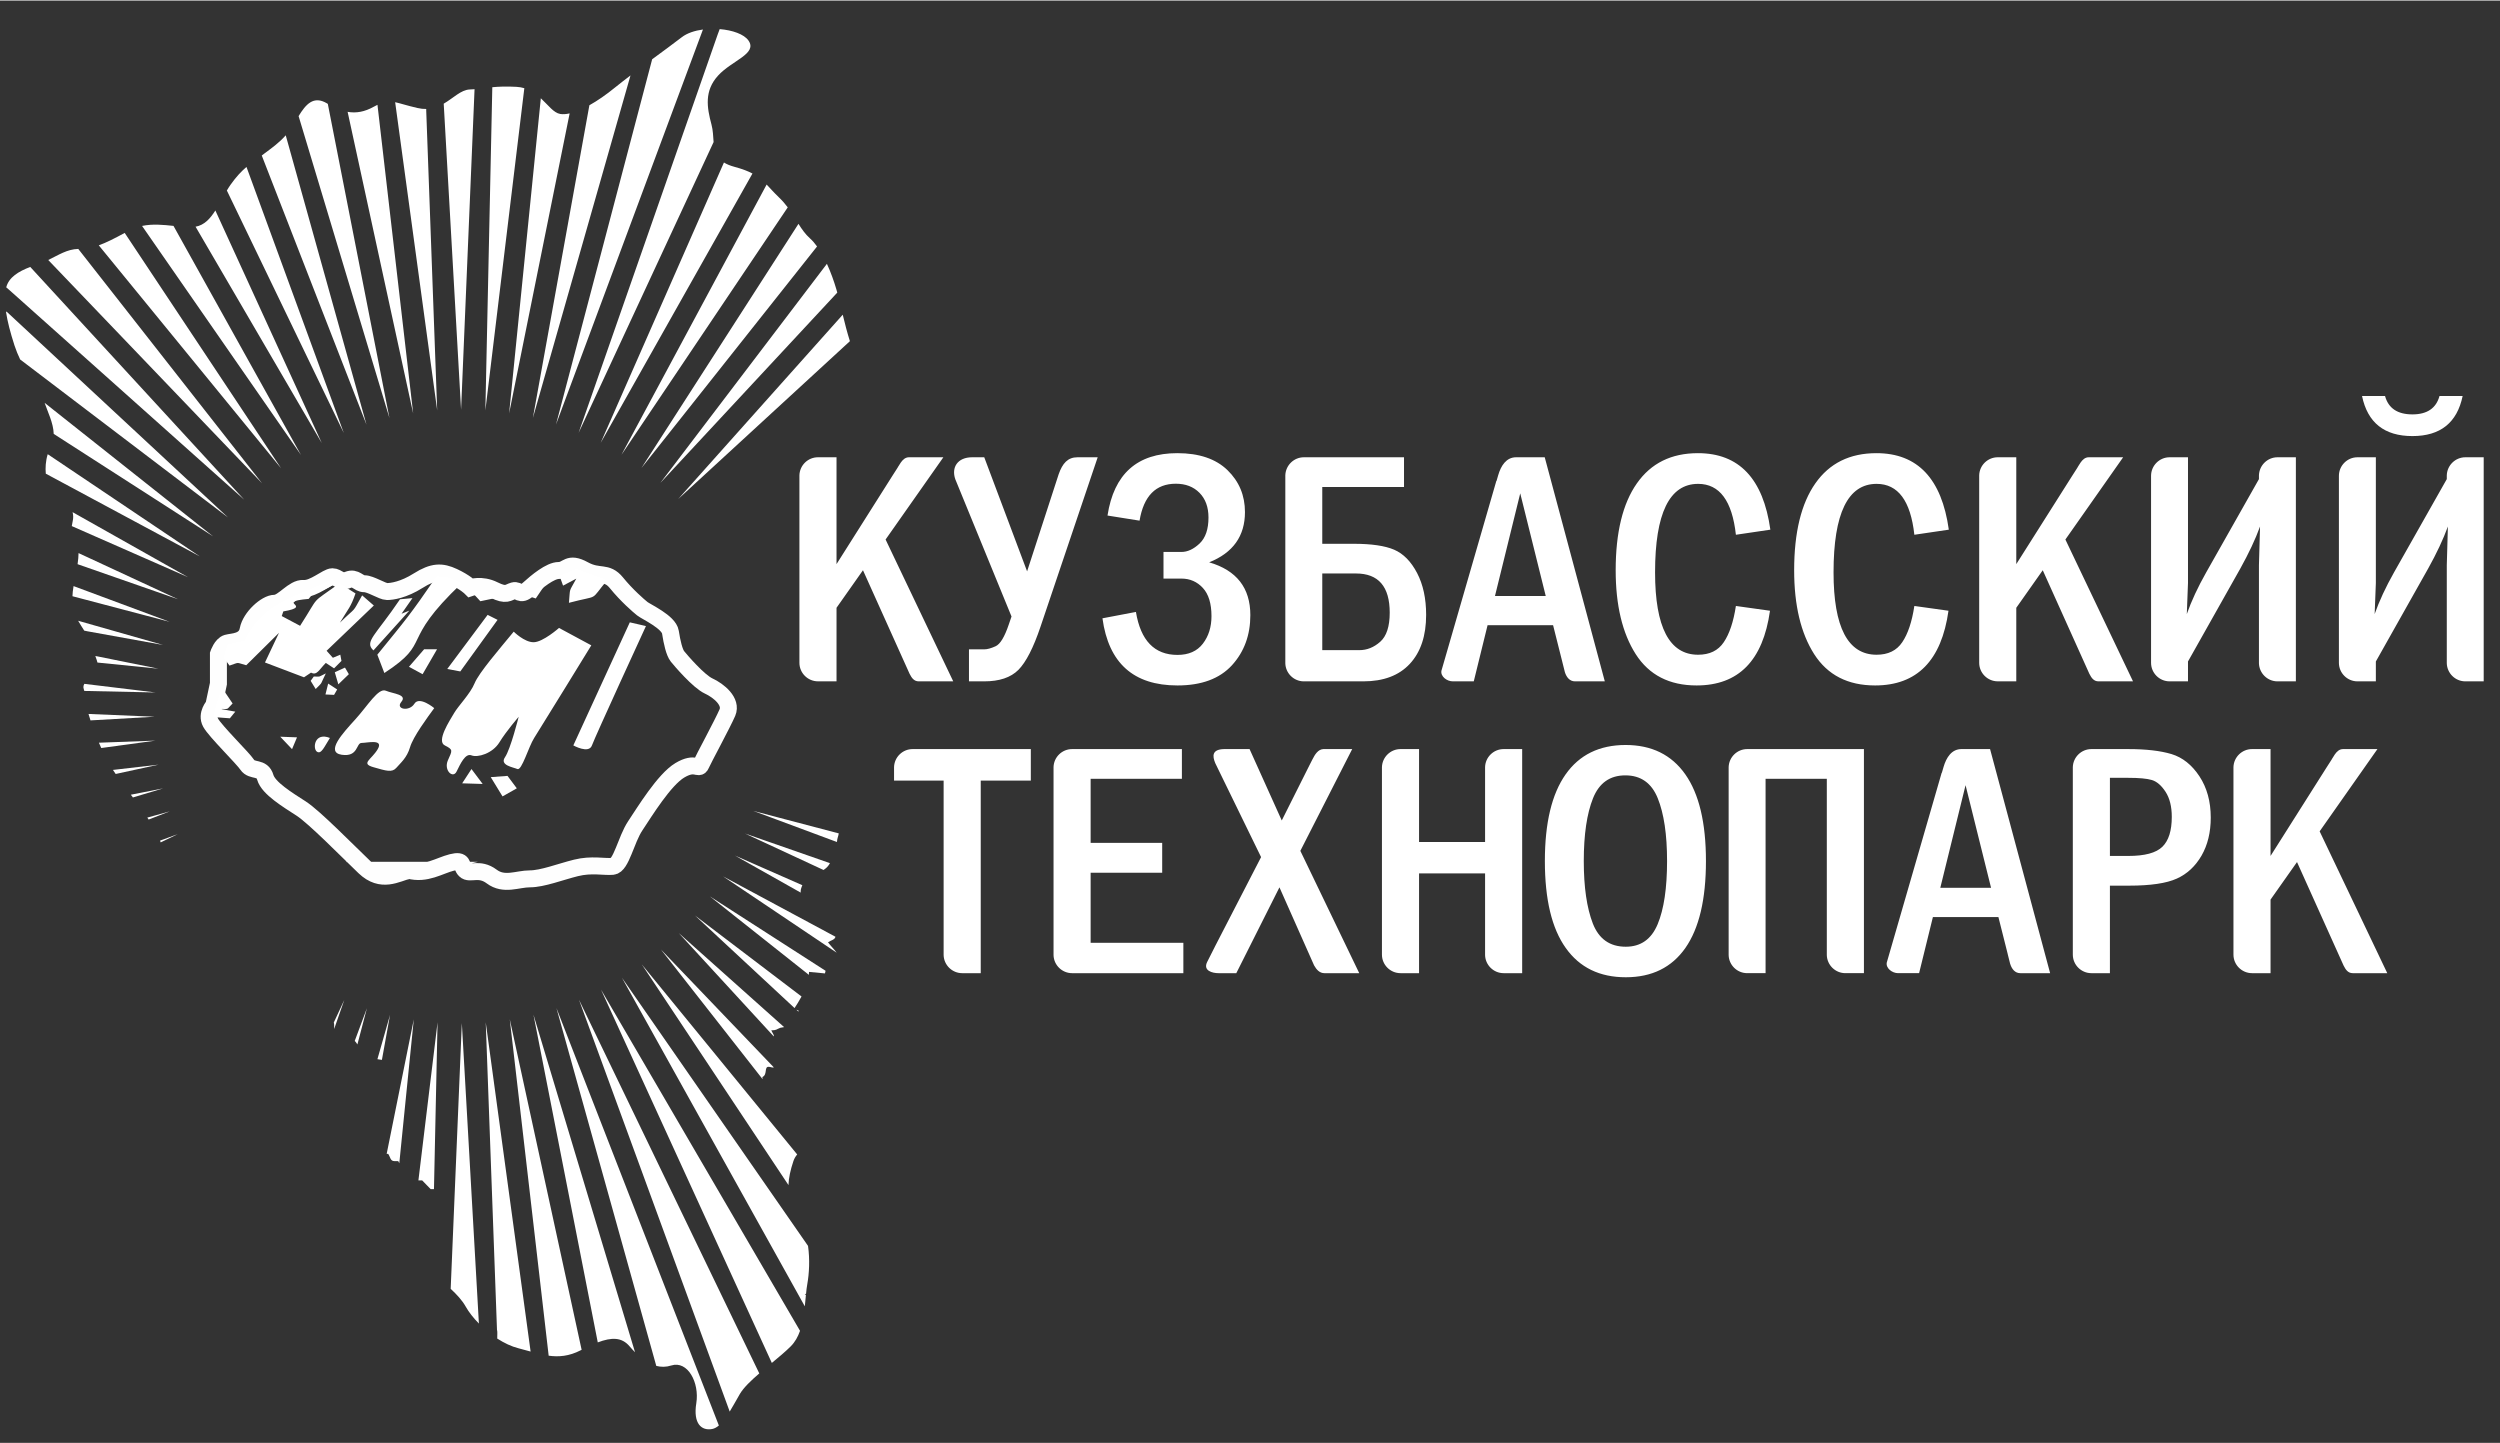
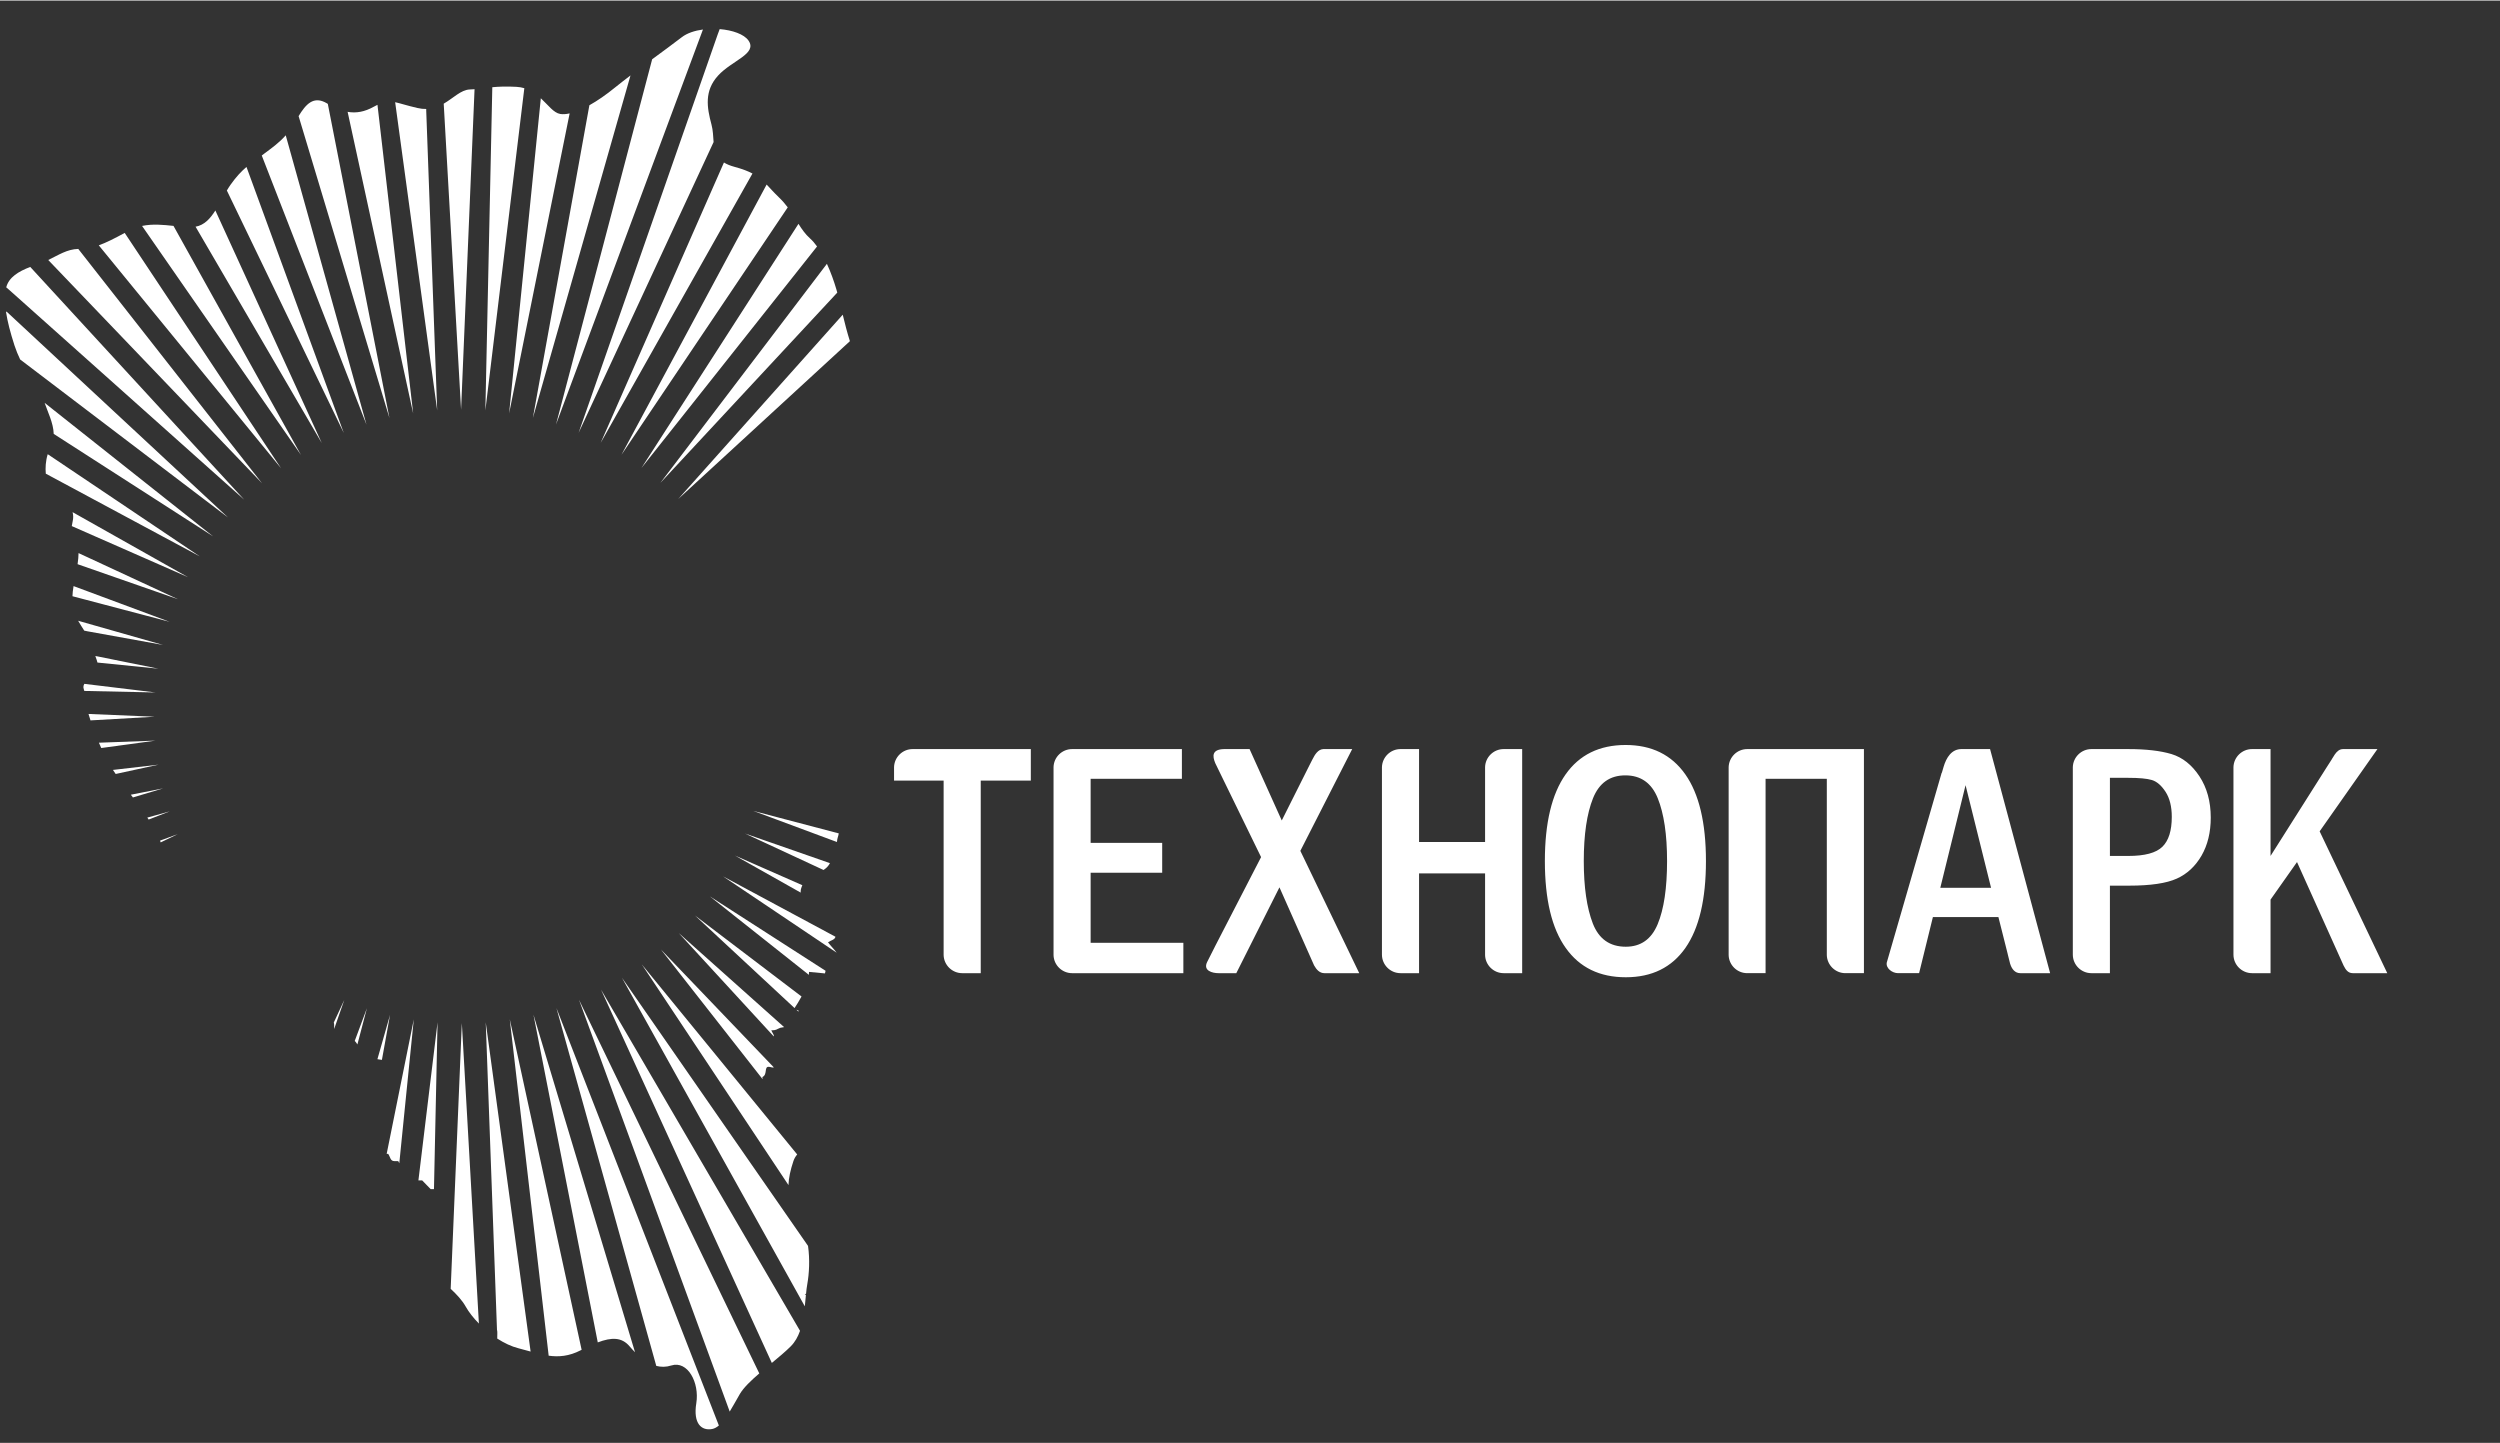
<svg xmlns="http://www.w3.org/2000/svg" xml:space="preserve" width="1228px" height="709px" style="shape-rendering:geometricPrecision; text-rendering:geometricPrecision; image-rendering:optimizeQuality; fill-rule:evenodd; clip-rule:evenodd" viewBox="0 0 1228 708.46">
  <rect x="0" y="0" width="1228" height="708.46" fill="#333333" stroke="none" />
  <defs>
    <style type="text/css">  .str0 {stroke:#FEFEFE;stroke-width:8.33;stroke-miterlimit:22.926} .fil1 {fill:none} .fil0 {fill:white} .fil2 {fill:white;fill-rule:nonzero}  </style>
  </defs>
  <g id="Слой_x0020_1">
    <g id="_2598171096480">
      <path class="fil0" d="M392.21 109.68l-77.12 119.91 86.25 -108.8c-1.11,-1.55 -2.27,-2.9 -3.51,-4 -2.28,-2.04 -3.96,-4.47 -5.62,-7.11zm-15.64 -19.3l-71.3 132.73 81.67 -121.53c-1.25,-1.65 -2.66,-3.31 -4.36,-4.93 -2.5,-2.4 -4.26,-4.44 -6.01,-6.27zm-20.97 -10.83l-60.56 137.73 74.57 -132.32c-2.22,-1.17 -5,-2.25 -8.77,-3.26 -2.19,-0.59 -3.89,-1.3 -5.24,-2.15zm-2.09 -65.52l-0.98 2.62 -68.32 195.7 66.31 -142.84c-0.23,-2.76 -0.26,-5.71 -1.04,-8.6 -2.28,-8.45 -3.57,-16.57 3.24,-24.05 6.82,-7.47 19.48,-10.72 14.93,-17.22 -2.18,-3.12 -7.87,-5.1 -14.14,-5.61zm-33.17 14.81l-47.24 179.43 72.19 -194.05c-4.04,0.55 -7.79,1.77 -10.41,3.8 -3.96,3.04 -9.09,6.82 -14.54,10.82zm-30.84 22.59l-27.75 153.59 47.95 -168.24c-2.64,2.01 -5.22,4 -7.6,5.93 -4.27,3.48 -8.58,6.49 -12.6,8.72zm-23.85 -3.44l-15.57 154.78 29.73 -147.34c-1.76,0.4 -3.33,0.5 -4.64,0.28 -3.23,-0.54 -5.85,-4.31 -9.52,-7.72zm-23.83 -5.42l-3.41 158.75 19.14 -158.27c-1.18,-0.35 -2.44,-0.59 -3.8,-0.66 -5.18,-0.29 -8.81,-0.11 -11.93,0.18zm-23.87 8.09l0.3 5.21 8.23 145.1 6.62 -157.42 -2.39 0.13c-4.33,0.2 -7.98,4.21 -12.76,6.98zm-8.59 3.4l0 -0.8c-1.34,0.03 -2.76,-0.12 -4.29,-0.48 -5.28,-1.21 -8.45,-2.31 -10.97,-2.85l20.65 151.39 -5.39 -147.26zm-38.61 0.61l32.2 148.16 -17.54 -151.61c-0.54,0.27 -1.13,0.56 -1.76,0.91 -4.56,2.56 -8.7,3.28 -12.9,2.54zm-24.08 2.09l44.63 148.32 -30.28 -154.32 -0.4 -0.25c-6.66,-4 -10.46,0.55 -13.95,6.25zm-18.09 19.36l51.44 132.21 -39.67 -142.13c-3.29,3.74 -6.94,6.28 -10.57,9l-1.2 0.92zm-17.15 17.19l57.44 119.1 -47.8 -130.68c-2.47,2.12 -5.05,4.8 -7.83,8.75 -0.65,0.91 -1.23,1.87 -1.81,2.83zm-15.37 17.78l62 106.29 -52.28 -114.26c-2.54,4.03 -5.42,7.2 -9.72,7.97zm-26.28 -0.38l78.06 112.51 -62.62 -112.53c-5.02,-0.53 -10.23,-1.07 -15.44,0.02zm-21.26 9.53l89.54 109.51 -76.81 -115.61c-5.11,2.77 -9.08,4.79 -12.73,6.1zm-24.83 7.2l105.02 109.68 -90.27 -115.12c-5.54,0.16 -9.65,2.99 -14.75,5.44zm-20.63 13.43l1.75 1.52 115.11 102.76 -105.06 -114.3c-5.8,2.23 -10.49,5.04 -11.8,10.02zm-0.17 11.66l0.05 0 -0.06 -0.05 0.01 0.05zm0.27 0.2l-0.19 0.35c0.69,4.54 2.06,9.89 4.15,16.36 0.8,2.45 1.76,4.72 2.78,6.87l102.09 77.6 -108.83 -101.18zm23.22 60.13l78.27 50.33 -82.73 -65.58c1.47,4.37 4.32,9.91 4.46,15.25zm-3.89 19.54l75.61 40.61 -74.66 -50.18c-1.03,3.34 -1.21,6.74 -0.95,9.57zm12.77 25.75l57.07 25.09 -56.68 -31.94c0.38,1.4 0.42,2.93 0.03,4.57 -0.2,0.83 -0.32,1.57 -0.42,2.28zm2.85 18.71l49.29 17.21 -48.82 -22.66c-0.03,1.65 -0.16,3.33 -0.47,5.45zm-2.52 15.74l47.74 12.58 -47.2 -17.56c-0.33,1.93 -0.5,3.54 -0.54,4.98zm5.79 16.9l1.56 0.32 37.14 6.71 -41.7 -11.88c0.88,1.54 1.93,3.17 3,4.85zm6.49 12.65l-1.05 -0.18c0.44,1.33 0.87,2.3 1.05,3.21l29.96 3.02 -29.96 -6.05zm-6.46 16.97l34.97 0.75 -34.97 -4.23c-0.78,1.42 -0.38,2.13 0,3.48zm3.04 14.47l31.56 -1.8 -32.54 -1.36 0.98 3.16zm5.28 13.57l26.65 -3.63 -27.8 1.02 1.15 2.61zm7.09 12.75l21.07 -4.58 -22.41 2.59 1.34 1.99zm8.46 11.54l14.86 -4.47 -15.88 3.12 1.02 1.35zm7.73 10.85l10.38 -4.04 -11.03 3.08 0.65 0.96zm5.91 11.22l8.55 -4.12 -8.84 3.24 0.29 0.88zm85.04 88.47c0.11,0.39 0.17,0.81 0.17,1.25l0 1.87 0.03 -0.01 4.96 -14.22 -5.16 11.11zm10.28 9.06l0.59 0.63c0.28,0.39 0.52,0.74 0.72,1.09l4.68 -17.82 -5.99 16.1zm11.14 8.96l2.21 0.34 4 -22.15 -6.21 21.81zm12.7 6.06l5.17 -25.62 -2.7 26.75 -4.42 43.93c-0.18,-0.27 -0.34,-0.62 -0.52,-1.06l-1.89 0c-2.02,0 -1.95,-1.94 -3.04,-3.54l-0.75 -0.02 8.15 -40.44zm7.44 53.47l1.84 0 4.17 4.29 1.63 0 1.76 -81.93 -9.4 77.64zm29.71 70.33l-8.38 -147.59 -5.48 130.53c2.93,2.71 5.65,5.64 7.39,8.74 1.52,2.71 3.78,5.58 6.47,8.32zm8.89 3.15c0.22,0.29 0.17,2.19 0.12,4.22 3.39,2.18 6.97,3.9 10.48,4.78 2.02,0.51 3.99,1.05 5.91,1.6l-22.04 -161.72 5.53 151.12zm41.57 9.74l-35.3 -162.37 19.11 165.26c4.95,0.68 10,0.3 15.73,-2.66l0.46 -0.23zm26.23 1.2l-49.89 -165.82 31.59 160.98c6.84,-2.59 11.82,-2.58 15.62,1.93 0.84,0.99 1.75,1.97 2.68,2.91zm41.18 35.98l-79.78 -205.05 49.04 175.77c2.33,0.6 4.78,0.63 7.33,-0.19 8.11,-2.6 13.96,8.45 12.33,18.52 -1.63,10.08 2.59,13.64 7.79,12.67 1.13,-0.21 2.23,-0.83 3.29,-1.72zm19.86 -25.58l-88.56 -183.54 74.03 202.29c1.71,-2.79 3.36,-5.86 5,-8.67 1.85,-3.13 5.45,-6.58 9.53,-10.08zm20.01 -20.92l-97.75 -167.6 83.9 183.37c3.38,-2.81 6.69,-5.55 9.3,-8.16 2.1,-2.11 3.55,-4.73 4.55,-7.61zm2.89 -17.62l-0.56 -0.41 0.63 -0.16c0.16,-1.68 0.33,-3.27 0.61,-4.75 0.93,-5.24 1.31,-12.11 0.36,-18.78l-91.41 -131.72 89.83 161.41 0.54 -5.59zm-4.28 -69.01l-76.31 -93.34 72.03 108.39c0.11,-3.5 0.91,-7.28 2.42,-11.79 0.39,-1.17 1.02,-2.29 1.86,-3.26zm-16.99 -36.97l-0.11 -1.07c2.58,-1.11 0.81,-5.02 3,-5.02 1.01,0 2.03,0.58 2.63,0.29l-55.48 -57.93 49.96 63.73zm5.49 -20.99l0 -0.66 -1.24 -2.34c2.89,-0.1 2.29,-0.45 4.47,-1.27l1.84 -0.33 -51.73 -46.18 46.66 50.78zm12.12 -12.17l0.01 -0.6 -1.03 -0.36 1.02 0.96zm-1.92 -1.78c1.02,-1.55 2.27,-3.51 3.43,-5.69l-52.37 -39.81 48.94 45.5zm7.03 -16.32c0.05,-0.48 0.08,-0.97 0.08,-1.45l7.83 0.75 0.3 -1.29 -56.83 -36.55 48.62 38.54zm13.65 -10.88c-1.37,-1.87 -3.05,-3.45 -4.24,-5.1 1.38,-1.01 3.33,-1.19 3.66,-2.73l-55.21 -29.66 55.79 37.49zm-17.67 -29.52c-0.02,-0.53 0,-1.08 0.13,-1.72 0.23,-0.79 0.47,-1.43 0.69,-1.91l-33.1 -14.56 32.28 18.19zm11.24 -11.1c0.72,-0.59 1.45,-0.91 2.43,-2.25 0.28,-0.35 0.49,-0.74 0.7,-1.11l-41.73 -14.56 38.6 17.92zm6.57 -13.75c0.15,-2.01 0.66,-2.65 0.9,-4.23l-42 -11.05 41.1 15.28zm2.85 -259.01l-80.82 90.54 84.34 -77.54c-1.36,-4.3 -2.5,-8.78 -3.52,-13zm-7.77 -25l-81.81 107.62 86.9 -93.48 -0.46 -1.65c-1.16,-3.94 -2.73,-8.36 -4.63,-12.49z" />
-       <path class="fil1 str0" d="M200.86 427.2c-6.13,1.53 -13.42,6.51 -21.86,-1.54 -8.43,-8.05 -24.54,-24.54 -31.06,-28.76 -6.51,-4.22 -16.1,-9.97 -17.63,-15.34 -1.54,-5.36 -6.52,-2.68 -8.83,-6.13 -2.3,-3.45 -15.72,-16.49 -18.02,-20.71 -2.3,-4.22 1.54,-8.43 1.54,-8.43l2.29 -10.74 0 -14.57c0,0 1.54,-4.6 4.22,-5.37 2.69,-0.77 9.21,-0.39 10.36,-6.52 1.15,-6.14 8.82,-13.04 13.03,-13.04 4.22,0 9.21,-7.67 14.19,-7.28 4.98,0.38 11.51,-5.75 14.19,-5.75 2.68,0 3.84,3.06 7.67,1.53 3.83,-1.53 4.99,1.91 8.05,1.91 3.07,0 8.82,3.84 11.12,3.84 2.3,0 8.06,-0.76 15.34,-5.37 7.29,-4.6 11.5,-4.6 17.26,-1.91 5.75,2.68 8.43,5.36 8.43,5.36 0,0 5.37,-1.92 11.51,1.16 6.13,3.06 6.9,1.14 9.58,0.38 2.68,-0.77 3.07,3.06 7.29,-0.77 4.22,-3.83 10.74,-9.2 14.95,-9.2 4.23,0 4.61,-4.61 12.28,-0.39 7.66,4.22 11.12,0.39 16.1,6.52 4.99,6.14 10.74,11.12 12.66,12.66 1.92,1.53 13.03,6.52 13.8,11.5 0.76,4.98 1.92,9.97 3.45,11.89 1.54,1.92 10.36,12.27 15.34,14.57 4.98,2.3 11.5,7.67 9.2,13.04 -2.3,5.36 -11.88,23 -13.03,25.69 -1.15,2.68 -2.69,-1.92 -10.35,2.68 -7.68,4.6 -17.26,20.33 -21.87,27.23 -4.6,6.9 -6.89,19.56 -11.12,19.94 -4.21,0.38 -10.35,-1.15 -18.02,0.77 -7.67,1.91 -16.49,5.37 -22.62,5.37 -6.14,0 -12.66,3.45 -18.79,-1.15 -6.14,-4.61 -10.74,-0.77 -13.04,-3.07 -2.31,-2.3 -0.39,-5.37 -6.52,-3.84 -6.13,1.54 -12.66,6.14 -21.09,3.84z" />
-       <path class="fil0" d="M109.07 337.6l5.19 7.67c-3.28,3.26 -1.49,2.68 -5.96,2.68l7.28 1.34 -2.67 3.27 -8.06 -0.6c1.03,-5.77 2.27,-8.41 4.22,-14.36zm200.29 -32.18l-27.74 60.45c0,0 7.61,4.29 9.14,0 1.52,-4.27 26.53,-58.62 26.53,-58.62l-7.93 -1.83zm-163.47 56.49l-2.44 5.8 -5.79 -6.11 8.23 0.31zm80.21 -32.37l18.3 -25.34 -4.88 -2.45 -19.82 26.57 6.4 1.22zm14.95 51.91l5.79 9.47 7.01 -3.97 -4.56 -6.11 -8.24 0.61zm-14.04 3.05l4.58 -7.02 5.5 7.33 -10.08 -0.31zm-64.95 -22.29c-2.74,4.28 -4.27,8.26 -6.41,6.72 -2.14,-1.53 -1.22,-9.77 6.41,-6.72zm51.23 -14.65c-3.35,4.58 -10.37,14.04 -11.89,19.24 -1.53,5.18 -4.58,7.62 -6.71,10.07 -2.14,2.45 -4.88,1.53 -11.28,-0.3 -6.41,-1.84 -0.93,-3.67 2.13,-8.86 3.05,-5.19 -5.18,-3.05 -7.93,-3.05 -2.75,0 -1.53,7.02 -9.75,5.81 -8.24,-1.23 0.6,-10.7 6.7,-17.42 6.1,-6.72 11.28,-15.58 14.95,-14.04 3.65,1.53 10.68,1.83 7.61,5.49 -3.04,3.67 3.98,4.89 6.41,0.92 2.44,-3.97 9.76,2.14 9.76,2.14zm39.05 -37.57c-7.02,8.55 -17.08,20.15 -19.22,25.36 -2.13,5.19 -7.93,10.98 -10.07,14.65 -2.13,3.66 -8.84,13.75 -4.57,15.87 4.27,2.15 3.67,2.45 1.52,7.34 -2.14,4.88 2.45,9.16 4.27,5.5 1.83,-3.67 4.27,-9.17 7.32,-7.95 3.05,1.22 10.37,-0.91 13.73,-6.41 3.35,-5.49 9.45,-12.52 9.45,-12.52 0,0 -3.97,15.88 -6.72,19.85 -2.73,3.97 3.98,4.89 6.1,5.8 2.14,0.92 5.49,-10.99 8.24,-15.27 2.75,-4.27 28.06,-45.49 28.06,-45.49l-15.86 -8.55c0,0 -7.92,7.02 -12.5,7.02 -4.57,0 -9.75,-5.2 -9.75,-5.2zm6.22 -17.82l4.6 1.53 5.19 -7.66 -9.79 6.13zm-27.02 -1.91l4.4 4.79 8.24 -1.72c-7.26,-4.94 -3.66,-3.78 -12.64,-3.07zm51.37 -11.11l15.33 5.56c-9.02,10.84 -3.16,6.95 -18.79,11.12 0.75,-8.08 -0.24,-4.63 3.63,-11.88l-6.51 3.44 -1.72 -4.8 8.06 -3.44zm-127.85 59.02c3.84,-3.85 1.96,-1.63 4.98,-7.67 -4.02,1.89 -2.07,1.54 -5.92,1.54l-1.53 2.12 2.47 4.01zm6.13 -2.67l-1.33 5.35 4.23 0.2 1.53 -2.66 -4.43 -2.89zm4.99 0.37l5.17 -4.98 -1.9 -3.25 -5 2.3 1.73 5.93zm34.7 -8.62l7.46 -8.62 6.34 0 -7.1 12.26 -6.7 -3.64zm-17.45 -8.04l17.63 -19.55 -3.83 1.53 5.36 -7.67 -6.12 0.58c-12.04,17.84 -17.69,20.8 -13.04,25.11zm1.91 2.1l3.45 9c24.02,-15.7 6.91,-14.61 37.95,-44.06 -7.7,-3.41 -4.25,-2.66 -12.27,-3.46 -13.26,19.27 -14.82,20.95 -29.13,38.52zm-75.5 1.34l2.88 4.02c5.27,-1.73 2.83,-1.63 8.23,-0.18l16.09 -15.92 -6.89 14.57 19.17 7.28 3.45 -2.3c2.89,1.57 3.94,-1.45 7.27,-4.77l4.05 2.67 3.63 -3.65 -0.57 -3.06 -3.65 1.52 -3.08 -3.44 23.2 -22.23 -5.74 -4.99c-5.33,9.45 -2.13,4.84 -10.93,13.42 4.37,-7.26 5.27,-7.45 7.67,-14.37l-7.86 -4.97c-14.94,10.8 -9.15,5 -19.36,20.88l-9.01 -4.79 0.77 -2.29c15.43,-2.62 -4.72,-4.61 12.45,-6.14 3.7,-4.88 2.17,-1 13.42,-7.66l-1.53 -2.3c-17.37,9.26 -34.07,10.73 -43.31,30.46l-8.44 1.91 -1.91 6.33z" />
      <path class="fil2" d="M837.96 422.68c0,18.82 -3.36,33.02 -10.08,42.66 -6.71,9.61 -16.49,14.42 -29.29,14.42 -12.86,0 -22.68,-4.78 -29.5,-14.39 -6.84,-9.58 -10.25,-23.81 -10.25,-42.69 0,-18.72 3.39,-32.9 10.16,-42.53 6.78,-9.66 16.63,-14.48 29.51,-14.48 12.75,0 22.52,4.79 29.29,14.39 6.77,9.59 10.16,23.79 10.16,42.62zm-388.65 -55l57.03 0 0 15.47 -24.6 0 0 94.6 -8.07 0 -1.04 0c-4.94,0 -8.99,-3.99 -9.12,-8.89l0 -0.23 0 -2.73 0 -82.75 -24.35 0 0 -3.62 0 -2.73 0 -0.24c0.12,-4.91 4.18,-8.88 9.11,-8.88l1.04 0 0 0zm78.33 0l52.91 0 0 14.59 -44.83 0 0 31.46 35.15 0 0 14.67 -35.15 0 0 34.44 45.55 0 0 14.91 -53.63 0 -1.03 0c-4.94,0 -9,-3.99 -9.11,-8.89l0 -0.23 0 -2.73 0 -86.37 0 -2.73 0 -0.24c0.11,-4.91 4.17,-8.88 9.11,-8.88l1.03 0 0 0zm73.61 0l0.48 0 6.52 0 5.54 0 15.81 35.07 13.42 -26.76 1.63 -3.21c1.22,-2.41 2.74,-4.95 5.35,-5.1l0.13 0 0.13 0 4.79 0 9.15 0 -25.47 49.99 28.93 60.08 -12.37 0 -4.79 0c-2.29,0 -3.89,-1.76 -5.01,-3.81l-0.06 -0.12 -16.97 -38.23 -21.19 42.16 -2.25 0 -6.52 0c-3.04,0 -7.68,-1.24 -5.53,-5.52l3.73 -7.39 -0.01 0 22.75 -44.1c-6.79,-13.92 -13.57,-27.87 -20.38,-41.78l-2.14 -4.4c-1.46,-3.54 -1.62,-6.73 4.33,-6.88zm87.72 0l8.07 0 0 45.64 32.43 0 0 -33.79 0 -2.73 0 -0.24c0.12,-4.91 4.17,-8.88 9.11,-8.88l1.03 0 0 0 8.08 0 0 110.07 -8.08 0 -1.03 0c-4.94,0 -8.99,-3.99 -9.11,-8.89l0 -0.23 0 -2.73 0 -37.17 -32.43 0 0 49.02 -8.07 0 -1.04 0c-5.02,0 -9.12,-4.1 -9.12,-9.12l0 -2.73 0 -86.37 0 -2.73 0 -0.24c0.14,-4.91 4.18,-8.88 9.12,-8.88l1.04 0 0 0zm160.14 101.19l0 -0.24 0 -2.73 0 -86.37 0 -2.73 0 -0.22c0.12,-4.91 4.18,-8.9 9.12,-8.9l1.03 0 0 0 56.3 0 0 110.07 -8.07 0 -1.04 0c-4.94,0 -8.99,-3.97 -9.12,-8.88l0 -0.24 0 -2.73 0 -83.63 -30.08 0 0 95.48 -7.99 0 -1.03 0c-4.95,0 -9,-3.97 -9.12,-8.88zm114.61 -101.19l13.8 0 29.5 110.07 -9.36 0 -5.3 0c-2.59,0 -4.16,-2.03 -4.93,-4.48l-0.05 -0.12 -1.16 -4.62 -0.02 -0.14 -4.59 -18.21 -32.17 0 -6.78 27.57 -3.77 0 -6.53 0c-2.94,0 -6.12,-2.43 -5.58,-5.22l26.96 -93.2 0.09 0 0.83 -2.84c1.35,-4.65 3.96,-8.81 8.81,-8.81l0.25 0 0 0zm14.29 68.15l-12.53 -50.42 -12.41 50.42 24.94 0zm50.31 -68.15l17.11 0c8.69,0 15.77,0.82 21.21,2.45 5.43,1.65 10,5.28 13.71,10.9 3.7,5.61 5.57,12.39 5.57,20.29 0,7.23 -1.52,13.48 -4.52,18.68 -3.03,5.23 -7.08,9.01 -12.14,11.29 -5.09,2.31 -12.91,3.47 -23.42,3.47l-9.45 0 0 42.99 -8.07 0 -1.03 0c-5.02,0 -9.12,-4.1 -9.12,-9.12l0 -2.73 0 -86.37 0 -2.73 0 -0.24c0.13,-4.91 4.18,-8.88 9.12,-8.88l1.03 0 0 0zm8.07 14.12l0 38.37 9.04 0c8.06,0 13.64,-1.48 16.73,-4.51 3.08,-3.01 4.62,-7.9 4.62,-14.68 0,-5.06 -1.02,-9.16 -3.05,-12.3 -2.04,-3.13 -4.29,-5.07 -6.74,-5.81 -2.43,-0.72 -6.31,-1.07 -11.56,-1.07l-9.04 0zm70.83 -14.12l8.07 0 0 52.49 27.5 -43.44 2.53 -3.94 0.14 -0.28 0.1 -0.15 0.05 -0.08 0.1 -0.16 0.02 -0.04 0.13 -0.18 0.02 -0.05 0.54 -0.84 0.03 -0.06 0.1 -0.16 0.05 -0.07 0.09 -0.15 0.05 -0.08 0.08 -0.13c1.05,-1.5 2.27,-2.68 4.11,-2.68l4.8 0 0 0 12.06 0 -28.38 40.4 33.22 69.67 -11.67 0 -5.3 0c-2.24,0 -3.44,-1.64 -4.41,-3.59l-0.06 -0.1 -22.9 -50.89 -13 18.44 0 36.14 -8.07 0 -1.03 0c-5.02,0 -9.12,-4.1 -9.12,-9.12l0 -2.73 0 -86.37 0 -2.73 0 -0.24c0.13,-4.91 4.18,-8.88 9.12,-8.88l1.03 0 0 0zm-288.36 55c0,-13.07 -1.54,-23.35 -4.58,-30.86 -3.02,-7.49 -8.33,-11.23 -15.91,-11.23 -7.59,0 -12.88,3.74 -15.9,11.29 -3,7.51 -4.52,17.78 -4.52,30.8 0,12.79 1.49,23.01 4.43,30.63 2.97,7.65 8.37,11.45 16.21,11.45 7.38,0 12.58,-3.69 15.66,-11.09 3.07,-7.37 4.61,-17.73 4.61,-30.99z" />
-       <path class="fil2" d="M1160.23 194.25l11.3 0c1.65,6.02 6.13,9.03 13.46,9.03 7.2,0 11.64,-3.01 13.29,-9.03l11.37 0c-2.73,13.13 -10.96,19.68 -24.66,19.68 -13.77,0 -22.03,-6.55 -24.76,-19.68zm-177.9 30.08l8.07 0 0 52.5 27.5 -43.44 2.53 -3.95 0.14 -0.28 0.1 -0.15 0.04 -0.08 0.11 -0.16 0.02 -0.04 0.12 -0.18 0.02 -0.05 0.54 -0.84 0.04 -0.06 0.1 -0.15 0.04 -0.08 0.1 -0.14 0.04 -0.08 0.09 -0.14c1.04,-1.49 2.26,-2.67 4.11,-2.67l4.79 0 0 -0.01 12.07 0 -28.38 40.41 33.22 69.67 -11.67 0 -5.31 0c-2.23,0 -3.43,-1.65 -4.4,-3.6l-0.06 -0.1 -22.9 -50.88 -13 18.44 0 36.14 -8.07 0 -1.04 -0.01c-5.02,0 -9.11,-4.1 -9.11,-9.11l0 -2.74 0 -86.36 0 -2.74 0 -0.24c0.12,-4.9 4.18,-8.87 9.11,-8.87l1.04 0 0 -0.01zm-237.36 0l13.8 0 29.51 110.08 -9.36 0 -5.3 0c-2.58,0 -4.17,-2.04 -4.94,-4.49l-0.03 -0.12 -1.16 -4.62 -0.03 -0.14 -4.58 -18.21 -32.18 0 -6.78 27.58 -3.77 0 -6.53 0c-2.94,0 -6.12,-2.44 -5.58,-5.23l26.96 -93.2 0.1 0 0.82 -2.83c1.35,-4.66 3.96,-8.81 8.8,-8.81l0.25 0 0 -0.01zm14.3 68.16l-12.53 -50.43 -12.41 50.43 24.94 0zm-356.45 -68.16l8.08 0 0 52.5 27.48 -43.44 2.53 -3.95 0.15 -0.28 0.09 -0.15 0.05 -0.08 0.11 -0.16 0.02 -0.04 0.12 -0.18 0.03 -0.05 0.53 -0.84 0.04 -0.06 0.09 -0.15 0.05 -0.08 0.1 -0.14 0.04 -0.08 0.09 -0.14c1.04,-1.49 2.27,-2.67 4.11,-2.67l4.79 0 0 -0.01 12.07 0 -28.39 40.41 33.23 69.67 -11.67 0 -5.3 0c-2.24,0 -3.44,-1.65 -4.41,-3.6l-0.06 -0.1 -22.9 -50.88 -12.99 18.44 0 36.14 -8.08 0 -1.04 -0.01c-5.02,0 -9.11,-4.1 -9.11,-9.11l0 -2.74 0 -86.36 0 -2.74 0 -0.24c0.13,-4.9 4.17,-8.87 9.11,-8.87l1.04 0 0 -0.01zm94.04 78.23l-27.62 -67.44c-2,-5.76 1.06,-10.78 8.3,-10.78l1.03 0 0 -0.01 4.89 0 21.05 56.05 14.36 -44.18c0.39,-1.18 0.79,-2.35 1.15,-3.53 1.88,-5.37 4.47,-8.33 9.23,-8.33l1.04 0 0 -0.01 8.9 0 -28.08 83.21c-3.49,10.38 -7.13,17.45 -10.87,21.23 -3.77,3.77 -9.36,5.64 -16.78,5.64l-7.5 0 0 -15.72 7.5 0c1.5,0 3.38,-0.52 5.61,-1.54 2.23,-1.02 4.37,-4.54 6.41,-10.57l1.38 -4.02zm44.67 0.88l16.44 -3.13c2.31,14.06 9.11,21.11 20.39,21.11 5.51,0 9.66,-1.84 12.48,-5.51 2.83,-3.68 4.24,-8.2 4.24,-13.51 0,-6.2 -1.41,-10.82 -4.24,-13.88 -2.82,-3.05 -6.34,-4.59 -10.52,-4.59l-8.81 0 0 -13.08 8.81 0c3,0 5.97,-1.37 8.89,-4.12 2.95,-2.78 4.4,-7.05 4.4,-12.8 0,-5.1 -1.48,-9.15 -4.43,-12.14 -2.95,-2.98 -6.82,-4.46 -11.61,-4.46 -9.83,0 -15.78,6.02 -17.82,18.14l-15.74 -2.51c3.14,-20.42 14.56,-30.64 34.3,-30.64 10.67,0 18.91,2.79 24.63,8.34 5.73,5.56 8.59,12.45 8.59,20.6 0,11.77 -5.87,20.01 -17.58,24.68 13.49,3.94 20.22,12.58 20.22,25.96 0,9.8 -3.02,18 -9.04,24.61 -6.07,6.61 -14.99,9.91 -26.77,9.91 -21.55,0 -33.83,-10.98 -36.83,-32.98zm89.82 22.1l0 -0.25 0 -2.73 0 -86.36 0 -2.74 0 -0.22c0.13,-4.91 4.18,-8.9 9.12,-8.9l1.04 0 0 -0.01 48.14 0 0 14.6 -40.15 0 0 27.91 15.55 0c8.61,0 15.19,0.96 19.73,2.89 4.55,1.95 8.29,5.75 11.28,11.44 2.98,5.7 4.46,12.56 4.46,20.57 0,10.29 -2.67,18.3 -8,24.05 -5.35,5.76 -12.96,8.62 -22.88,8.62l-29.17 0 -0.24 0c-4.84,-0.12 -8.75,-4.05 -8.88,-8.87zm18.15 -6.46l18.21 0c3.72,0 7.14,-1.35 10.25,-4.11 3.1,-2.74 4.67,-7.5 4.67,-14.28 0,-12.83 -5.52,-19.27 -16.59,-19.27l-16.54 0 0 37.66zm203.17 -21.7l16.75 2.34c-3.43,24.48 -15.46,36.7 -36.05,36.7 -13.38,0 -23.34,-5.12 -29.92,-15.39 -6.54,-10.26 -9.83,-24 -9.83,-41.2 0,-18.55 3.47,-32.79 10.41,-42.67 6.94,-9.9 16.92,-14.84 30,-14.84 20.2,0 32.06,12.53 35.57,37.58l-16.93 2.5c-1.85,-16.68 -8.01,-25 -18.56,-25 -14.09,0 -21.14,14.49 -21.14,43.47 0,26.98 7.05,40.46 21.14,40.46 5.65,0 9.86,-2.04 12.61,-6.16 2.78,-4.1 4.76,-10.02 5.95,-17.79zm87.66 0l16.77 2.34c-3.45,24.48 -15.47,36.7 -36.06,36.7 -13.38,0 -23.35,-5.12 -29.93,-15.39 -6.54,-10.26 -9.82,-24 -9.82,-41.2 0,-18.55 3.47,-32.79 10.41,-42.67 6.94,-9.9 16.92,-14.84 30,-14.84 20.2,0 32.06,12.53 35.56,37.58l-16.93 2.5c-1.84,-16.68 -8,-25 -18.55,-25 -14.09,0 -21.14,14.49 -21.14,43.47 0,26.98 7.05,40.46 21.14,40.46 5.65,0 9.86,-2.04 12.61,-6.16 2.78,-4.1 4.76,-10.02 5.94,-17.79zm134.41 27.26l0 9.77 -9.03 0c-5.01,0 -9.11,-4.1 -9.11,-9.12l0 -2.73 0 -86.36 0 -2.74c0,-5.01 4.1,-9.12 9.11,-9.12l1.04 0 0 -0.01 7.99 0 0 61.77c0,0.75 -0.19,5.84 -0.58,15.25 2.24,-6.36 5.4,-13.18 9.53,-20.48l25.26 -44.67 0.64 -1.13 0 -1.61 0 -0.22c0.13,-4.91 4.18,-8.9 9.11,-8.9l1.04 0 0 -0.01 7.99 0 0 110.08 -9.03 0c-4.94,0 -8.98,-3.99 -9.11,-8.9l0 -0.22 0 -2.73 0 -45.24c0,-0.55 0.17,-6.85 0.54,-18.97 -2.3,6.31 -5.53,13.16 -9.65,20.57l-25.74 45.72zm92.28 0l0 9.77 -9.04 0c-5.02,0 -9.11,-4.1 -9.11,-9.12l0 -2.73 0 -86.36 0 -2.74c0,-5.01 4.1,-9.12 9.11,-9.12l1.04 0 0 -0.01 8 0 0 61.77c0,0.75 -0.2,5.84 -0.59,15.25 2.24,-6.36 5.4,-13.18 9.52,-20.48l25.27 -44.67 0.64 -1.13 0 -1.61 0 -0.22c0.13,-4.91 4.18,-8.9 9.12,-8.9l1.03 0 0 -0.01 7.98 0 0 110.08 -9.01 0c-4.95,0 -8.99,-3.99 -9.12,-8.9l0 -0.22 0 -2.73 0 -45.24c0,-0.55 0.16,-6.85 0.54,-18.97 -2.3,6.31 -5.52,13.16 -9.65,20.57l-25.73 45.72z" />
    </g>
  </g>
</svg>